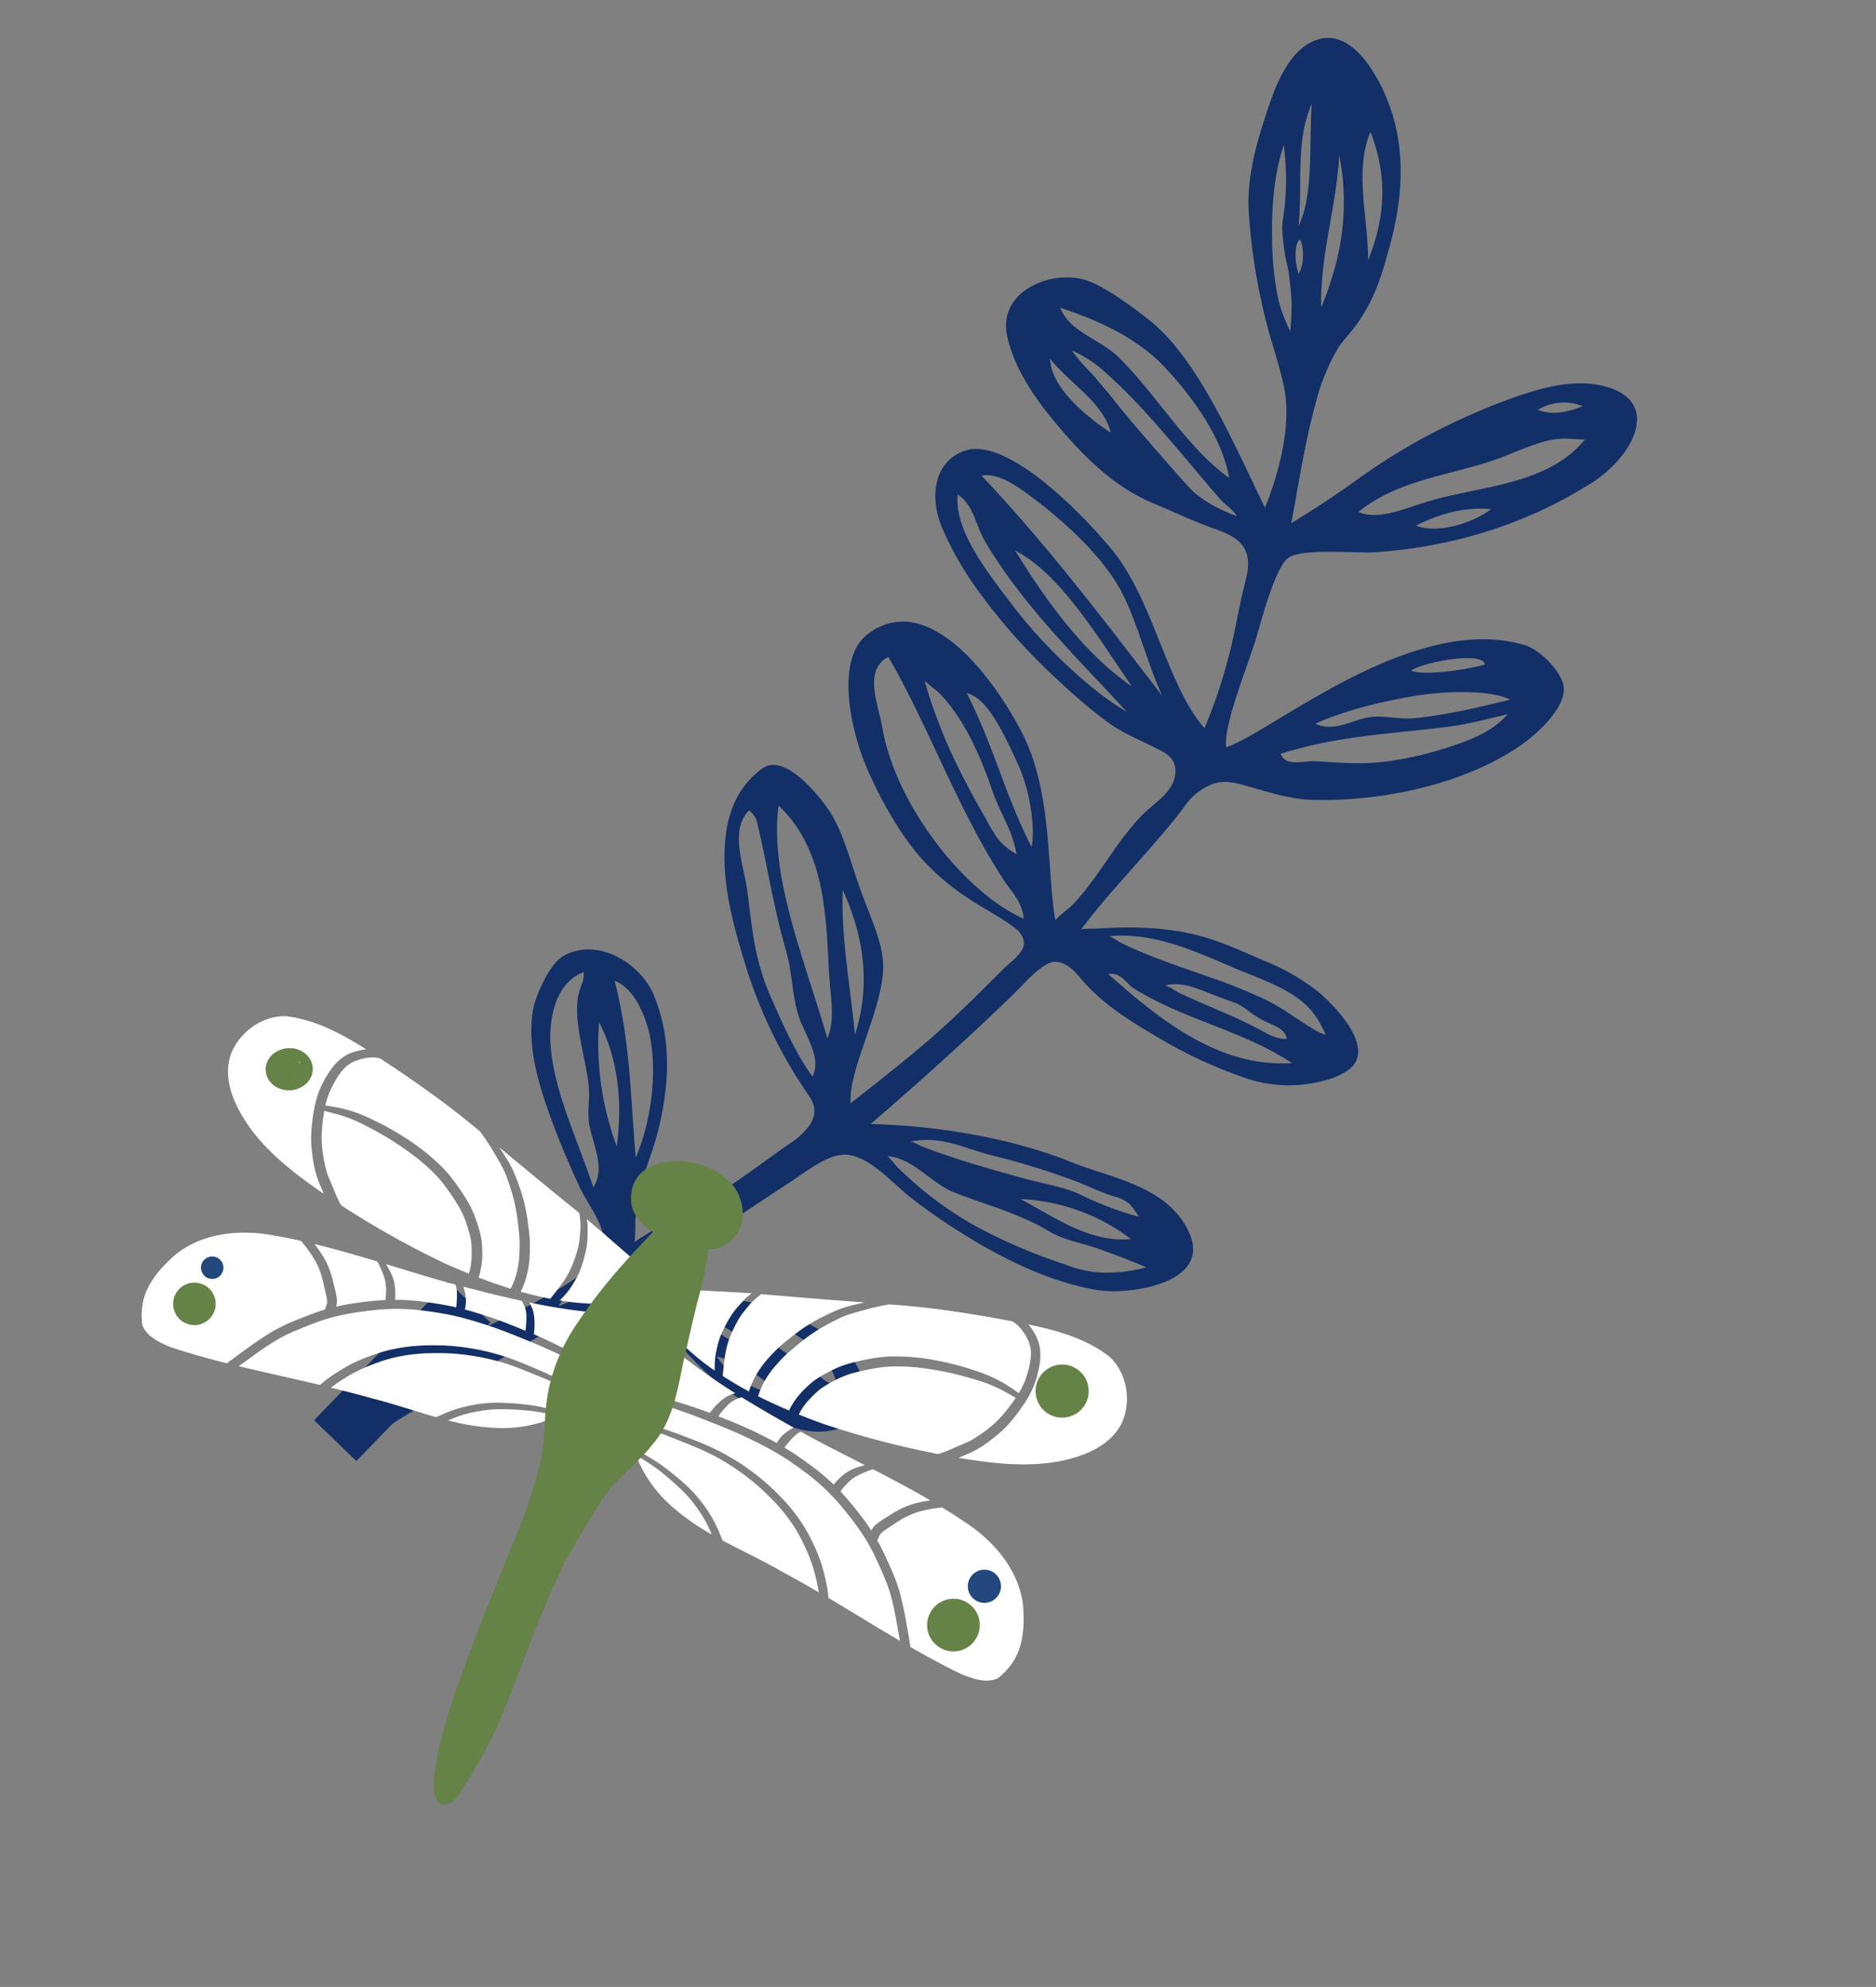
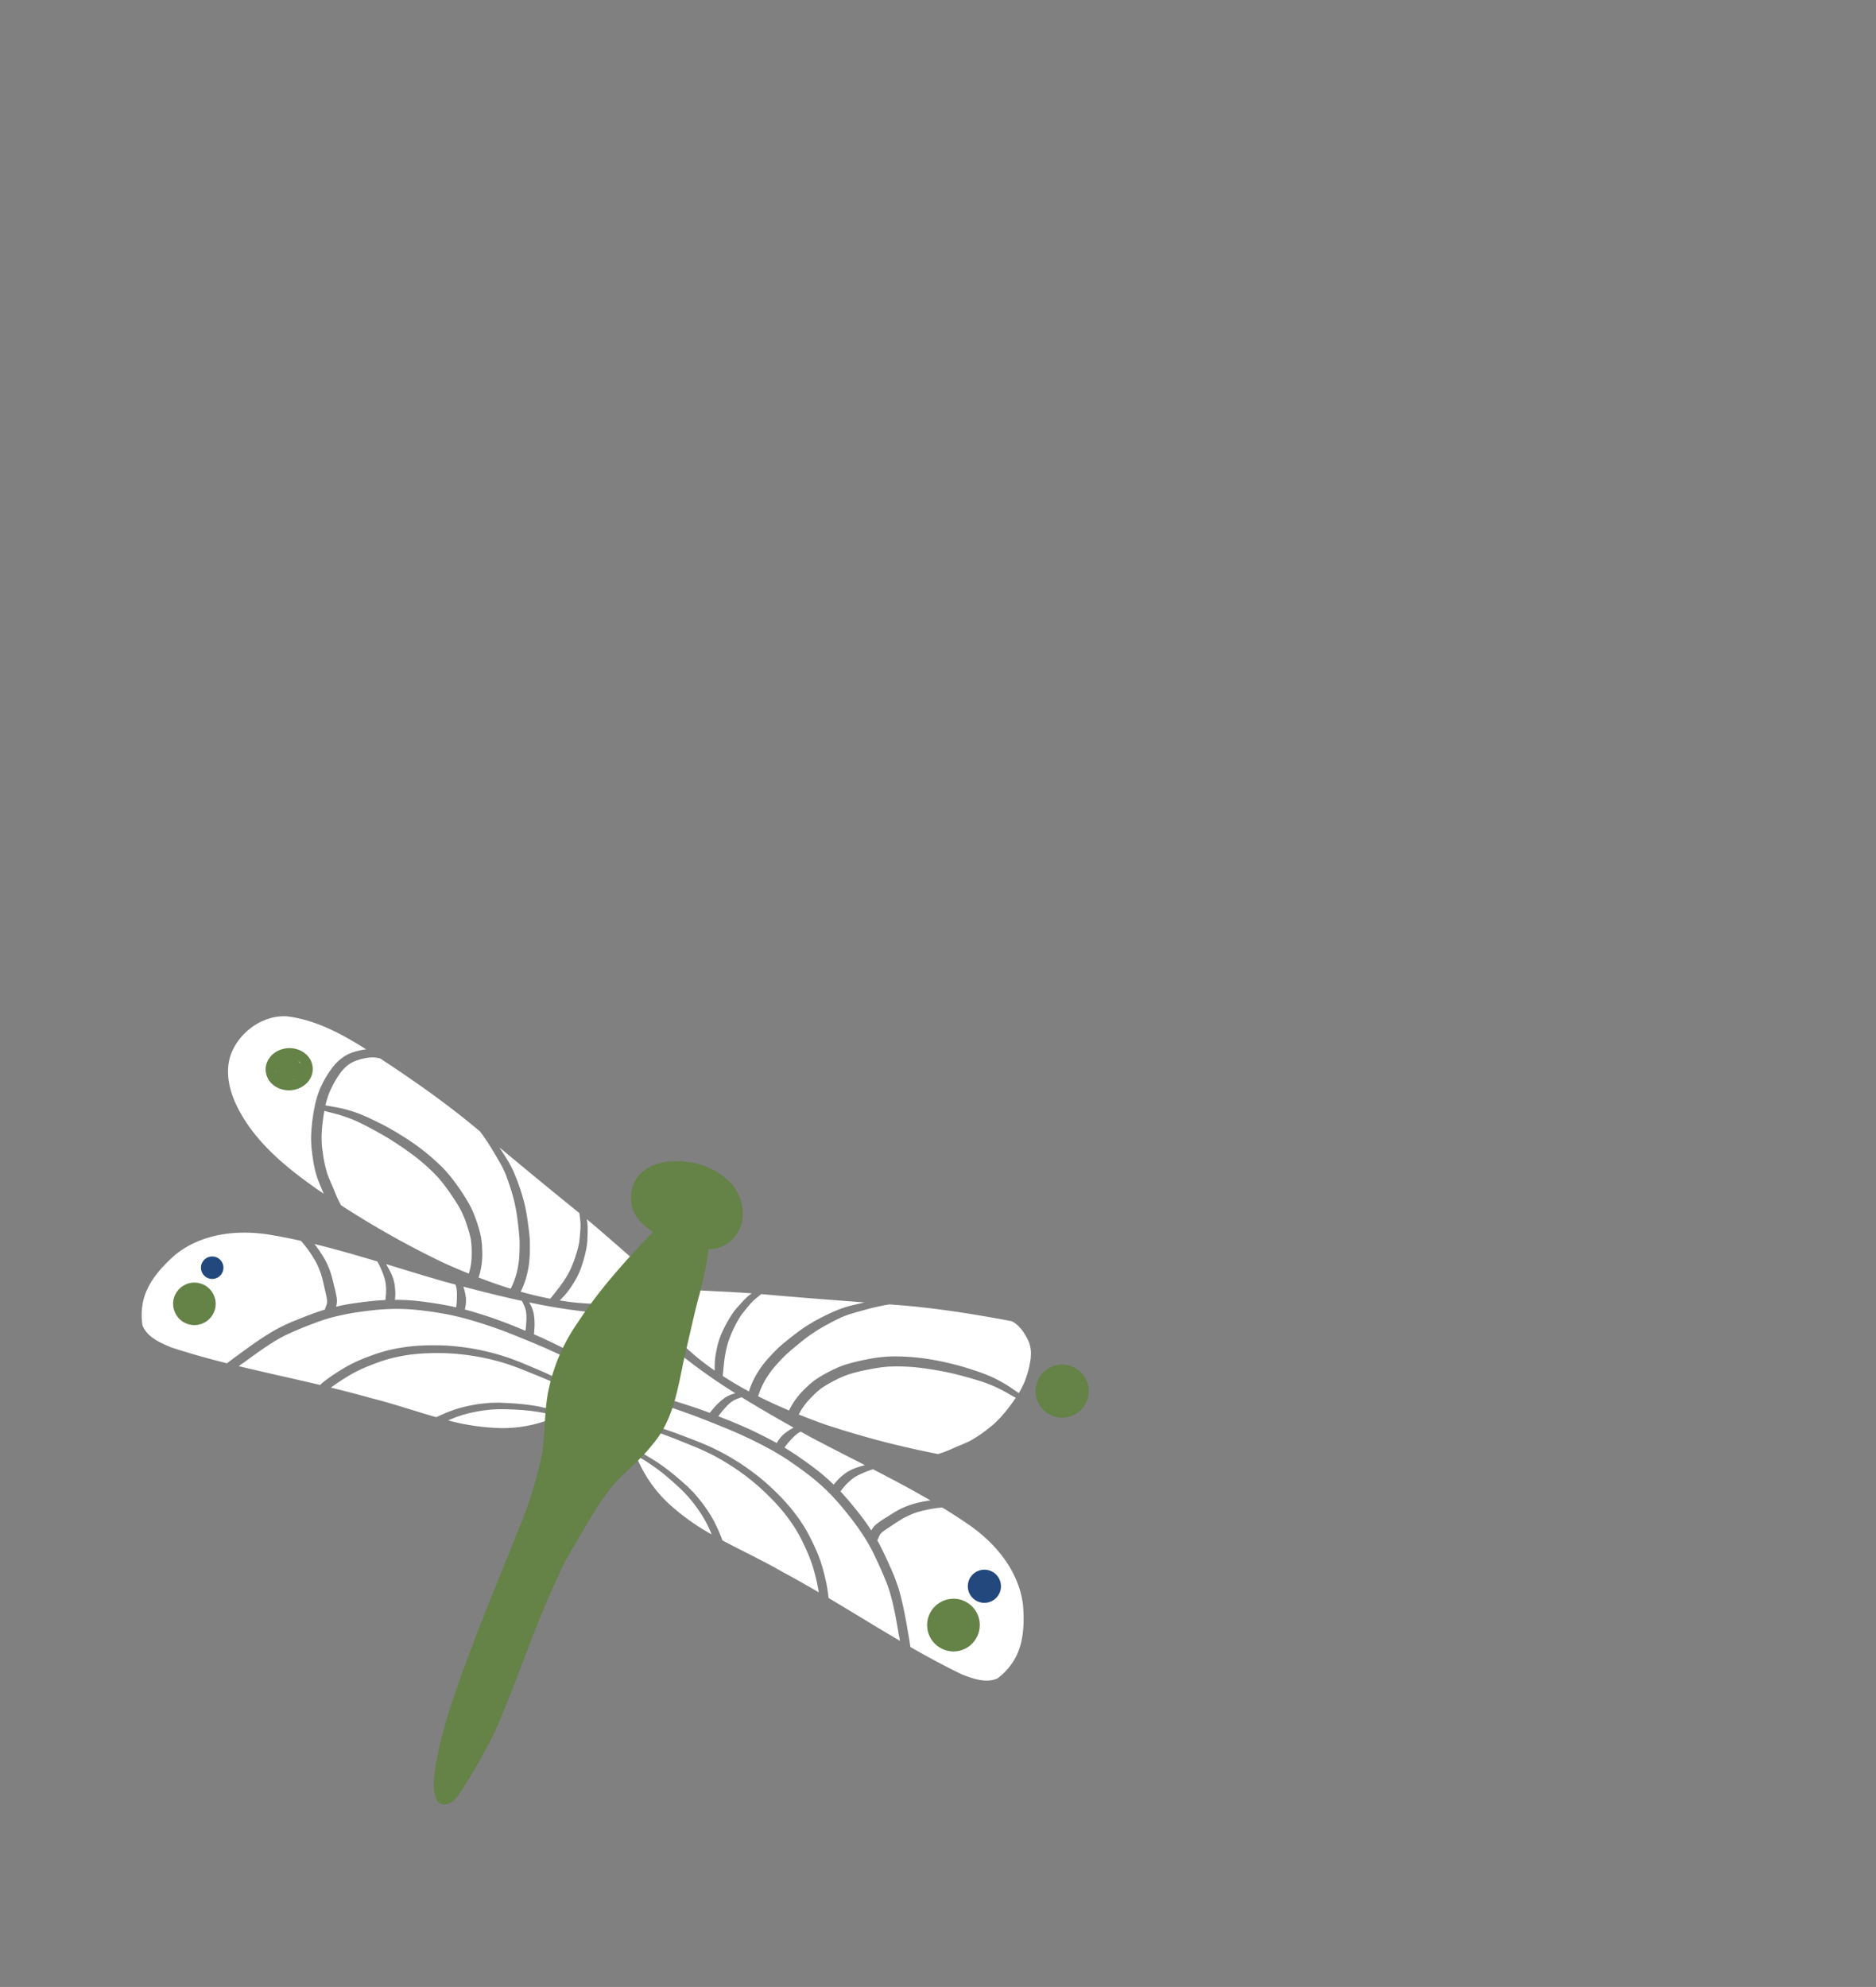
<svg xmlns="http://www.w3.org/2000/svg" width="546.634" height="578.976" viewBox="0 0 546.634 578.976">
  <rect x="0" y="0" width="546.634" height="578.976" fill="#808080" stroke="none" />
  <defs>
    <clipPath id="a">
-       <rect width="231.955" height="498.005" fill="#123067" />
-     </clipPath>
+       </clipPath>
    <clipPath id="b">
      <rect width="280.957" height="201.122" fill="none" />
    </clipPath>
  </defs>
  <g transform="translate(-1036.903 -3472.789)">
    <g transform="matrix(-0.719, -0.695, 0.695, -0.719, 1237.594, 3992.153)">
      <g clip-path="url(#a)">
        <path d="M128.783,385.515c-1.837,6.955-3.368,13.762-4.7,20.809a184.187,184.187,0,0,1-5.079,21.725,190.762,190.762,0,0,1-11.58,29.234c-3.608,7.051-8.072,14.731-14.814,19.238-16.428,10.983-22.1-7.191-18.662-21.507,6.165-25.608,18.915-44.82,31.486-58.77,3.316-3.683,16.1-13.753,16.947-18.645.851-4.865-7.937-20.119-9.639-23.523-4.35-8.679-10.834-24.91-15.7-28.715C90.552,337.37,85.359,392.1,54.834,407.371c-3.246,1.623-11.131,1.977-15.477-.454-5.319-2.967-5.118-14.726-3.447-22.428,4.381-20.2,18.5-39.964,32.372-52.67C73.369,327.16,79.648,324.3,85.63,321c3.137-1.728,5.524-3.207,7.047-6.624a17.889,17.889,0,0,0,1.13-9.713c-.711-5.144-.986-10.372-1.27-15.56-.576-10.481-.685-21.044-2.038-31.46.079.6-2.574,2.941-3.033,3.447-7.466,8.277-15.9,16-26,20.927-5.022,2.448-10.4,4.346-15.625,6.318a64.076,64.076,0,0,1-17.279,4.411c-6.7.55-24.177-.07-22.51-10.18A21.163,21.163,0,0,1,9.241,275a38.742,38.742,0,0,1,17.034-15.167,134.387,134.387,0,0,1,26.451-9.124c9.1-2.2,18.4-4.219,27.781-3.246,2.91.305,6.244.519,8.657-1.457,2.884-2.369,2.269-10.18,2.43-15.577.515-17.192,2.055-39.331,3.635-56-15.145,13.893-33.157,25.931-49.738,32.633-10.546,4.263-22.672,12.924-35.382,10.206-20.87-4.464-4.206-25.879,3.652-31.486,9.765-6.868,22.087-11.345,33.572-14.224a181.96,181.96,0,0,1,24.675-4.442c6.336-.681,17.938.532,22.794-4.743,3.552-3.857,4.4-11.807,5.576-16.712,2.474-10.969,5.009-22.262,6.968-33.336.214-1.2,1.793-8.522,2.889-13.827-12.121,2.976-24.007,14.918-36.473,19.618-7.3,2.758-18.138,5.293-25.447,2.6-10.289-3.8-12.614-13.6-4.385-21.4,6.274-5.939,15.739-7.631,24.727-9.3,11.092-2.06,25.386-.406,36.543.881,2.038.236,4.272.428,5.973-.716,1.436-.964,2.16-2.666,2.8-4.272,6.213-15.643,9.53-29.976,13.993-46.2,2.112-7.671,4.372-15.429,6.322-23.117,1.2-4.73,2.243-12.915,6.864-15.765a13.419,13.419,0,0,1,2.164-.72c10.363-.314,4.176,13.941,2.583,20.625-2.382,9.975-7.029,22.65-11.6,34.418-2.413,6.209-4.752,13.238-6.589,19.648-1.444,5.048-4.132,14.246-1.61,19.343,2.47,4.983,12.217,6.17,16.978,8.015,6.117,2.369,12.2,4.869,18.121,7.688,9.988,4.743,21.149,10.533,27.659,19.827,2.718,3.883,6.017,13.352,4.8,17.61-3.155,11.026-17.641,14.32-27.053,10.171a51.007,51.007,0,0,1-11.214-6.789A63.562,63.562,0,0,1,144.6,139.379a85.3,85.3,0,0,1-9.673-16.184,85.436,85.436,0,0,0-9.621-16.245c-.545-.7-4.586-4.612-4.451-5.24-2.1,9.9-5.93,19.539-8.26,29.487-1.75,7.492-2.823,14.984-4.333,22.48a21.857,21.857,0,0,0-.524,7.9c.676,4.006,2.74,5.6,6.379,6.318a137.747,137.747,0,0,1,40.457,15c8.74,4.835,18.226,10.5,25.216,17.741,7.069,7.317,11.868,15.7,10.167,26.136-1.287,7.867-15.952,6.117-21.4,5.144-7.841-1.388-15.464-6.423-24.3-10.729-7.309-3.569-14.556-6.24-19.129-10.585-8.892-8.443-14.033-29.287-21.516-35.888-1.326,9.451-2.592,18.915-3.512,28.414-1.021,10.52-1.091,20.935-1.309,31.473-.144,2.478-1,7.095,1.1,8.927a5.967,5.967,0,0,0,4.534,1.2c5.633-.572,11.266-2.483,16.877-3.4a68.938,68.938,0,0,1,17.72-.934c9.346.908,19.116,3.827,27.707,7.265,13.094,5.236,30.094,17.209,28.318,28.776-3.246,21.167-33.654,16.777-51.806,10.791-18.989-6.27-33.681-24.217-45.47-32.721.288.209-.458,5.773-.458,6.493a64.017,64.017,0,0,0,.362,6.466c.458,4.433,1.265,8.818,1.955,13.217a85.955,85.955,0,0,1,1.278,13.2c0,4.276-1.357,8.875.013,13.038.816,2.474,2.858,4.7,5.445,5a10.563,10.563,0,0,0,4.123-.641c5.537-1.636,10.956-3.944,16.716-4.712a166.6,166.6,0,0,1,18.771-1.209,171.533,171.533,0,0,1,35.334,2.67,93.909,93.909,0,0,1,20.084,5.956c7.658,3.338,14.984,11.454,10.489,20.508-5.45,10.983-34.4,10.943-50.693,9.15-19.037-2.094-39.052-17.288-55.746-18.679a152.365,152.365,0,0,0,12.654,25.316c2.413,3.975,5.07,7.8,7.4,11.829,1.99,3.43,4.006,7.5,8.159,8.648,3.408.938,6.951-.593,10.175-2.042,5.825-2.627,11.9-4.664,17.833-6.99,10.241-4.014,21.232-4.315,32.057-3.425,10.878.894,22.79,2.6,32.145,8.644l.249.161c10.821,7.138,4.944,22.026-4.446,27.367-4.486,2.553-14.447,4.08-22.161,4.817-17.986,1.728-42.787-8.871-62.09-15.883,4.106,10.127,10.965,22.41,19.949,28.781,4.163,2.954,8.709,5.315,13.134,7.858a173.284,173.284,0,0,1,30.273,22.1c6.248,5.69,11.044,13.666,14.744,21.175,3.561,7.23,9.15,17.916,6.72,26.245-2.919,10.005-13.788,9.3-24.313,5.515a53.588,53.588,0,0,1-15.7-9c-8.151-6.693-14.316-15.486-19.142-24.788-3.718-6.628-6.514-13.025-7.706-20.538-.493-3.107-.353-6.462-1.047-9.508a61.278,61.278,0,0,0-6.488-15.887c-5.328-9.73-11.777-18.885-17.933-28.144q-.569-.851-1.134-1.71m-37.32,83.532a14.782,14.782,0,0,0,8.644-9.922c-3.8,1.662-6.65,5.031-8.644,9.922m-7.23-6.536c1.449-1.475,3.19-2.736,4.726-4.254a22.812,22.812,0,0,0,3.739-5.118c2.4-4.237,4.115-8.836,6.3-13.19,6.043-12.047,16.367-23.972,17.986-38.511-6.349,2.439-9.076,10.721-13.6,18.287-7.719,12.929-20.652,26.538-19.151,42.787m107.207,21c-4.42-11.393-16.755-18.343-25.482-27.323,4.586,11.3,11.868,21.092,25.482,27.323m17.946-6.008c-4.062-11.253-14.608-18.871-21.956-28.283,3.163,9.73,14.5,19.273,21.956,28.283m-16.1-5.179c-9.9-11.362-16.171-24.762-27.061-35.565,5.419,13.875,13.583,26.215,27.061,35.565m13.631-9.167c-4.106-8.447-10.223-15.721-16.86-22.3a90.143,90.143,0,0,0-10.961-9.49,37.942,37.942,0,0,0-5.493-3.43,57.4,57.4,0,0,0-5.755-2.435,78.037,78.037,0,0,0,5.31,6.048c1.833,1.8,3.971,3.521,5.96,5.188s4.285,2.828,6.253,4.429,5.114,4,6.523,6.056a73.289,73.289,0,0,0,15.023,15.931M89.749,428.9c5.258-4.193,9.473-10.254,12.392-18.623-6.213,2.391-11.5,12.283-12.392,18.623m94.745,17.72c.061-2.06-2.993-5.336-6.728-7.426.471,3.246,5.341,7.6,6.728,7.426M47.206,392.867c6.658-2.234,15.861-11.96,20.9-18.828,5.62-7.649,11.262-16.419,15.027-25.683-5.616,1.837-6.85,8.029-9.927,12.165-2.635,3.552-6.8,5.581-9.678,8.984-6.052,7.156-11.742,15.926-16.328,23.361m26.669-14.019C69.56,380.5,61.422,391.772,59.6,395.058c2.8,2.544,12.689-10.655,14.277-16.21M50.139,371.02c-3.081,5.934-5.646,11.476-5.432,18.269,3.194-4.778,5.795-9.346,9.159-13.635,3.412-4.355,7-8.565,10.559-12.8,7.343-8.748,14.451-17.72,19.862-27.829-3.722-1.763-6,3.015-8.661,5.367-5.227,4.6-10.009,8.1-15.158,14.591a99.762,99.762,0,0,0-10.328,16.04M220.78,383.813c-6.946-3.194-14.482,1.584-22.524,1.47-15.629-.227-32.4-5.088-47.3-2.9,9.556,7.069,24.452,9.643,36.155,10.171,12.553.559,25.216-4.564,33.672-8.74m-72.322-7.7c2.762.24,5.52.51,8.277.785,5.746.58,11.489,1.2,17.244,1.689,6.209.528,12.44.982,18.675.956,2.474-.013,4.961-.079,7.426-.179a39.653,39.653,0,0,0,9.621-2.086c-3.892-.921-8.792-.79-10.036-.929-2.67-.305-5.349-.528-8.011-.881-5.891-.79-11.812-1.361-17.737-1.859-5.467-.458-10.978-.977-16.441-1.3-5.349-.314-11.013,1.549-15.878,3.617,1.99.633,4.734,0,6.859.188m64.189-4.992c-6.375-6.226-20.586-4.555-27.7-3.242,7.361,4.848,18.981,1.977,27.7,3.242m-9.359-38.4c-27.171-1.178-54.721-5.432-82.5-9.547,9.957,3.822,19.5,10.092,29.374,13.461,11.38,3.883,27.6,3.168,38.533,1.737,4.878-.641,11.689-1.549,14.6-5.651m-74.181-13.71c18.535,3.783,37.848,8.958,51.959,4.856-19.242-5.044-36.975-7.4-51.959-4.856M17.928,285.254c4.634,1.937,8.609,2.779,13.683,1.963,6.65-1.065,12.667-4.036,18.893-6.418,4.036-1.549,8.1-3.037,12.073-4.743,7.758-3.325,15.315-7.562,20.8-14.124-.458.55-2.841.825-3.569,1.056-1.383.436-2.758.912-4.123,1.4-2.609.951-5.179,1.994-7.727,3.089-5.066,2.182-10.04,4.573-15.067,6.85a153.552,153.552,0,0,1-15.442,6.187c-5.371,1.763-10.821,2.23-16.227,3.565a17.948,17.948,0,0,0-3.3,1.169m107.111,27.41c19.452,1.217,43.027,1.091,64.35,7.042,5.175,1.444,9.595,5.319,15.062,4.237-6.466-8.242-21.812-10.223-33.667-12.065-15.49-2.409-34.374-2.073-45.745.785M25.276,276.576c2.5,1.724,5.219.166,7.8-.655a26.4,26.4,0,0,1,4.04-1.038c2.417-.362,4.446-.41,6.7-1.457,2.225-1.03,4.464-1.99,6.728-2.923,4.027-1.662,8.836-3.521,11.087-7.531-.319.572-3.656,1.139-4.368,1.374-1.68.563-3.347,1.161-5,1.767-3.2,1.174-6.366,2.413-9.56,3.587-3.216,1.182-6.453,2.3-9.743,3.255-2.147.624-4.237,1.047-6.03,2.217a8.227,8.227,0,0,0-1.649,1.4m-6-4.058c17.1-3.194,31.145-12.715,48.171-16.362,2.806-.6,6,.851,8.417-2.186-21.847.864-42.769,3.377-56.588,18.549m143.048,11.62c-16.323-5.563-28.423-13.5-44.711-19.076,2.832,4.433,11.17,11.34,19.927,14.709,8.255,3.172,19.561,7.732,24.784,4.368m-24.976-15.184a114.652,114.652,0,0,0,12.248,5.528,67.5,67.5,0,0,0,12.383,3.491,41.986,41.986,0,0,0,6.183.624c1.1.026,3.512-.366,5.572-.353a150.328,150.328,0,0,0-26.158-11.894q-7.33-2.6-14.84-4.673a49.479,49.479,0,0,0-6.562-1.758,19.337,19.337,0,0,0-6.9.58,32.745,32.745,0,0,0,7.335,4.006c3.56,1.479,7.261,2.653,10.738,4.451m48.76,6.916c2.6-7.9-7.409-11.9-13.051-16.027-18.522-13.539-50.693-17.916-68.325-11.41,3.67,3.264,8.055,3.129,12.488,4.163,24,5.589,46.805,17.069,68.888,23.274M79.822,180.159q-2.121.9-4.219,1.854c-2.67,1.213-5.319,2.487-7.941,3.8-5.354,2.683-10.62,5.541-15.865,8.426-4.931,2.714-10.014,6.331-15.35,8.059a91.263,91.263,0,0,0-16.171,7.012,25.017,25.017,0,0,0,4.669.807,12.2,12.2,0,0,0,4.856-1.7c3.574-1.789,7.527-3,11.205-4.6a209.5,209.5,0,0,0,22.227-11.279c6.92-4.054,15.054-6.148,20.15-13.841-.406.62-2.836,1.156-3.56,1.462M16.628,190.169A44.131,44.131,0,0,0,8.443,200.23q7.239-2.782,14.277-6.048c4.294-1.994,8.683-5.027,13.247-6.065,9.717-2.212,18.61-7.2,27.72-11.057,6.606-2.806,16.188-1.169,21.629-6.117-.432.393-3.438-.109-4.106-.118-1.553-.022-3.111-.009-4.664.035q-4.241.111-8.461.554a102.974,102.974,0,0,0-15.263,2.8,160.807,160.807,0,0,0-26.734,10.14,34.234,34.234,0,0,0-9.2,5.576c-.087.079-.175.157-.262.24m.733,12.881A57.508,57.508,0,0,0,48.6,189.073c-11.249,3.177-23.331,4.852-31.241,13.976M148.466,217.81c-9.076-10.136-21.053-18.64-31.844-27.816,5.869,11.934,15.887,21.542,31.844,27.816m3.229-5.219c8.077,5.877,17.148,10.044,27.314,9.909-12.392-16.733-36.478-26.909-57.343-38.886,1.7,4.438,5.459,7.623,8.971,10.62,3.037,2.592,5.934,5.31,8.849,8A134.968,134.968,0,0,0,151.7,212.592m32.533,2.919c-.013-8.317-9.944-12.379-16.5-17.641-8.543-6.868-15.067-12.619-25.779-17.008-7.762-3.172-16.149-6.658-24.971-8.321,2.177,6.384,10.328,7.06,15.948,10.341,5.262,3.067,9.813,7.688,15.18,10.764,11.707,6.715,21.852,14.578,31.3,20.512a6.316,6.316,0,0,0,4.821,1.353M177.862,152.6c-15.7-9.634-27.319-21.559-40.2-32.773,3.539,9.5,11.51,21.167,21.354,28.117,4.625,3.268,12.92,7.151,18.85,4.656M67.753,115.185a42.674,42.674,0,0,0,8.609-2.762q2-.877,3.91-1.92c.615-.336,2.714-2.055,3.338-1.972-5.8-.807-11.694-.074-17.432.851-3.111.5-6.209,1.086-9.32,1.588-2.317.375-5.572.275-7.5,1.8.218.166.441.323.663.471,5.04,3.368,11.912,3.12,17.737,1.942m41.9,11.729c4.285-7.444,4.9-17.336,7.889-25.744,3.172-8.906,8.09-17.109,6.2-28.126-6.9,15.245-12.2,37.477-14.085,53.87M186.1,148.158c3.9-7.963-2.334-17.2-8.111-22.266-7.509-6.576-16.86-10.9-25.783-15.171-3.91-1.872-7.832-3.713-11.689-5.694,1.2,6.4,8.513,8.722,13.465,12.244,3.181,2.256,5.149,5.7,8.116,8.133,4.472,3.67,9.508,6.571,14.024,10.18a33.028,33.028,0,0,1,5.969,5.917,25.54,25.54,0,0,1,2.077,3.988,8.044,8.044,0,0,0,1.933,2.67m-13.361-7.409a85.982,85.982,0,0,0-28.811-22.406c6.484,8.967,16.467,18.383,28.811,22.406M60.183,99.341a41.676,41.676,0,0,0,20.189-4.73c-6.322-1.868-17.074.868-20.189,4.73m15.835,3.8c4.992.454,8.988-.864,12.977-2.2-3.979-2.251-9.765.074-12.977,2.2m13.919-3.233c-.035,1.571,2.954,1.174,2.749-.528-1.518-.9-1.549.855-2.749.528m36.251-29.474c-.336,2.513.489-3.709,0,0" transform="translate(0.001 0.343)" fill="#123067" fill-rule="evenodd" />
        <rect width="17.13" height="56.191" transform="translate(134.705 0)" fill="#123067" />
      </g>
    </g>
    <g transform="translate(1112.245 3760.04) rotate(22)">
      <g clip-path="url(#b)">
        <path d="M234.888,61.639a264.2,264.2,0,0,0,33.963-4.353c.269-.212.538-.428.8-.647q.821-.711,1.593-1.473c.511-.5,1-1.025,1.5-1.537.985-1.008,2.014-1.974,2.979-3,.1-.116.2-.228.3-.341a38.972,38.972,0,0,0,3.607-5.319c.4-.717.82-1.433,1.165-2.18.365-.78.7-1.566,1.009-2.369.461-1.324.892-2.661,1.244-4.022q.364-1.389.668-2.794-.8-.092-1.593-.2c-1.065-.143-2.127-.279-3.192-.392l-.019,0,.015,0-.015,0c-.823-.062-1.644-.118-2.463-.141s-1.636-.02-2.452,0c-1.725.083-3.441.245-5.156.428-1.8.2-3.587.425-5.375.707l.169-.03c-3.2.547-6.377,1.234-9.513,2.094l.109-.033-.3.089h0l.035-.01-.035.01h0l-.014,0a.025.025,0,0,1-.012,0h0a.513.513,0,0,1-.076.023c-.106.033-.212.06-.319.093l-.418.119.179-.049c-1.307.4-2.6.836-3.879,1.314-1.181.437-2.339.939-3.487,1.463-.77.385-1.526.783-2.27,1.215-.71.411-1.407.843-2.1,1.278-.962.62-1.917,1.25-2.853,1.908-.952.674-1.875,1.374-2.771,2.117-.846.764-1.645,1.563-2.425,2.4-1.009,1.152-1.971,2.327-2.874,3.561-.235.348-.477.7-.677,1.065-.219.394-.431.789-.634,1.194q-.8,1.692-1.43,3.45c.02-.066.043-.129.064-.192a22.332,22.332,0,0,0-.714,2.524c.013-.066.023-.129.036-.2a20.557,20.557,0,0,0-.322,2.2l-.013.2q4.011-.008,7.973-.166" transform="translate(-34.17 -4.946)" fill="#fff" />
        <path d="M226.924,66.727c-.007.056-.01.116-.014.172,0-.056.007-.113.014-.172" transform="translate(-34.169 -10.048)" fill="#fff" />
        <path d="M221.675,56.79a22.871,22.871,0,0,1,1.915-6.377,26.444,26.444,0,0,1,1.56-3.046,29.4,29.4,0,0,1,2.094-2.86c.719-.9,1.49-1.749,2.272-2.588a25.23,25.23,0,0,1,2.366-2.233,57.079,57.079,0,0,1,5.727-4.051l-.163.1a40.342,40.342,0,0,1,5.97-3.242,63.8,63.8,0,0,1,12.924-3.856c2.242-.428,4.493-.783,6.765-1.038,1.075-.12,2.16-.2,3.242-.273,1.131-.076,2.266-.159,3.4-.189s2.3-.037,3.457.037,2.3.2,3.45.361c1.1.156,2.194.395,3.282.631.524.112,1.041.232,1.563.345.07.014.136.03.206.043.023-.153.049-.309.076-.465.126-1.022.216-2.038.249-3.066a33.612,33.612,0,0,0-.289-4.121c-.16-1.015-.355-2.017-.607-3.016-.162-.5-.332-1-.521-1.49-.1-.223-.193-.454-.313-.667s-.232-.411-.345-.614c-.2-.312-.4-.613-.623-.905-.209-.256-.428-.5-.657-.733-.5-.471-1.025-.913-1.569-1.338-.325-.235-.647-.464-.985-.683-.285-.183-.581-.355-.877-.524-.388-.193-.776-.382-1.184-.544-.325-.12-.657-.223-.992-.312a8.942,8.942,0,0,0-.949-.169c-.047,0-.093-.01-.139-.014q-1.853.373-3.68.74c-9.387,1.958-18.727,4.164-27.889,7.018q-1.66.522-3.322,1.047c-.432.259-.86.522-1.286.794-1.15.736-2.264,1.514-3.374,2.311l.02-.012q-1.6,1.2-3.183,2.422c-.567.438-1.128.886-1.685,1.338-.442.355-.863.743-1.288,1.125-.352.345-.716.686-1.052,1.055-.408.448-.816.893-1.215,1.354-.723.832-1.43,1.682-2.133,2.538l-.024.03.02-.023-.042.051c-.606.774-1.207,1.548-1.77,2.355-.59.846-1.151,1.709-1.7,2.581-.723,1.224-1.417,2.462-2.094,3.709-.64,1.188-1.264,2.379-1.831,3.6a55.742,55.742,0,0,0-1.937,5.26v0l0,.013a32.345,32.345,0,0,0-.758,3.5l0,.024,0-.024c0,.013,0,.025-.006.037-.122.969-.192,1.944-.218,2.92,0,.71.023,1.417.093,2.124l.01.074c3.295.274,6.6.42,9.9.47.023-.514.07-1.028.136-1.539" transform="translate(-31.853 -1.49)" fill="#fff" />
        <path d="M206.058,58.184a24.5,24.5,0,0,1,.169-3.45,29.437,29.437,0,0,1,.611-3.348A32.361,32.361,0,0,1,207.87,48.1q.6-1.623,1.287-3.206c.428-.979.933-1.915,1.447-2.85,1.085-1.971,2.213-3.922,3.461-5.8a52.065,52.065,0,0,1,4.207-5.342c.687-.787,1.4-1.56,2.137-2.3.427-.435.859-.856,1.3-1.271.428-.392.862-.76,1.314-1.129.888-.733,1.835-1.393,2.773-2.06q.921-.652,1.848-1.288c-9.586,3.043-19.166,6.1-28.794,9.011-.035.061-.069.122-.1.183-.444.787-.883,1.573-1.287,2.383.016-.04.037-.083.053-.123-.275.631-.531,1.261-.743,1.915s-.415,1.3-.61,1.958l.039-.139c-.143.481-.282.962-.415,1.447-.122.448-.2.906-.289,1.367a43.462,43.462,0,0,0-.415,4.9v.016a.148.148,0,0,1,0,.034c0,.025,0,.051,0,.076v-.07c0,.736,0,1.467.03,2.2.037.59.093,1.178.166,1.768.1.687.218,1.368.355,2.05.312,1.477.719,2.933,1.148,4.383.16.528.308,1.059.468,1.587l.117.391c2.894.568,5.823,1,8.769,1.321-.043-.444-.07-.889-.076-1.337" transform="translate(-29.376 -3.442)" fill="#fff" />
        <path d="M190.056,57.684a19.888,19.888,0,0,1-.853-2.933c-.232-1.082-.421-2.167-.554-3.265a22.529,22.529,0,0,1-.1-3.444c0,.057,0,.113,0,.17a37.237,37.237,0,0,1,.637-5.627l-.01.07a18.116,18.116,0,0,1,.763-2.851q.274-.761.558-1.523c.185-.5.364-1,.58-1.49a14.371,14.371,0,0,1,.75-1.56c.155-.26.31-.52.47-.776-6.659,2.142-13.239,4.54-19.874,6.766a9.082,9.082,0,0,0-2.694,1.125,1.508,1.508,0,0,0,.979,2.572q1.627-.563,3.255-1.119a9.68,9.68,0,0,0,.03,6.288c-.488-.262-.973-.531-1.45-.809a1.486,1.486,0,0,0-1.563,2.528,71.1,71.1,0,0,0,19.745,7.556c-.223-.558-.453-1.113-.666-1.676" transform="translate(-25.491 -5.188)" fill="#fff" />
-         <path d="M195.084,49.885v0" transform="translate(-29.376 -7.511)" fill="#fff" />
        <path d="M195.086,49.847c0,.009,0,.02,0,.029a.288.288,0,0,0,0-.029" transform="translate(-29.376 -7.506)" fill="#fff" />
        <path d="M195.086,49.842v0" transform="translate(-29.377 -7.503)" fill="#fff" />
        <path d="M195.568,44.075c-.007.033-.01.063-.017.1.007-.03.01-.063.017-.1" transform="translate(-29.447 -6.637)" fill="#fff" />
        <path d="M212.693,56.131c.013-.045.022-.089.035-.134-.013.046-.025.091-.036.137v0" transform="translate(-32.028 -8.432)" fill="#fff" />
        <path d="M223.675,35.541l.021-.028-.056.07.035-.042" transform="translate(-33.676 -5.348)" fill="#fff" />
        <path d="M258.679,36.7l-.023.007a.075.075,0,0,0,.023-.007" transform="translate(-38.949 -5.527)" fill="#fff" />
        <path d="M258.684,36.7l.009,0Z" transform="translate(-38.953 -5.527)" fill="#fff" />
        <path d="M258.7,36.7h0l.006,0-.006,0h0" transform="translate(-38.955 -5.526)" fill="#fff" />
-         <path d="M317.163,37.194c3.478-3.342,6.294-7.765,6.454-12.7.11-6.9-4.344-14-10.976-16.242-8.185-2.2-16.706-1.255-25.026.267.405.217.806.443,1.189.7.548.369,1.086.747,1.6,1.159a12.076,12.076,0,0,1,2.144,2.153,13.3,13.3,0,0,1,2.011,3.975c.206.6.341,1.221.488,1.835a27.4,27.4,0,0,1,.587,3.643,24.879,24.879,0,0,1,.116,3.653,31,31,0,0,1-.488,4.068c-.219,1.194-.5,2.378-.8,3.553s-.643,2.36-1.038,3.514A29.126,29.126,0,0,1,292,40.32c-.564,1.143-1.18,2.255-1.818,3.35a.427.427,0,0,1-.024.041l.024-.041.013-.029a31.527,31.527,0,0,1-3.345,4.848l.007,0c-.717.82-1.48,1.593-2.253,2.362-.437.436-.866.877-1.294,1.321C295.407,49.484,308,45.92,317.163,37.194" transform="translate(-42.662 -1.047)" fill="#fff" />
        <path d="M294.267,31.106c0,.037-.01.076-.017.113a1.12,1.12,0,0,0,.017-.113" transform="translate(-44.309 -4.684)" fill="#fff" />
        <path d="M314.424,95.505c2.641,5.216,4.861,11.4,3.4,17.267a19.143,19.143,0,0,1-2.19,5.412c-2.532,2.7-6.659,2.787-10.127,2.847-5.644-.375-11.258-1.012-16.859-1.782-.531-.9-1.072-1.8-1.626-2.691-1.227-1.974-2.442-3.955-3.716-5.9-1.218-1.862-2.5-3.683-3.862-5.441-.7-.9-1.466-1.742-2.23-2.588-.7-.767-1.433-1.514-2.176-2.233-1.656-1.613-3.331-3.206-5.067-4.735q-.94-.832-1.928-1.613a1.22,1.22,0,0,0,.04-.223c.04-.381.024-.77.03-1.154.01-.136.024-.268.043-.405s.057-.255.09-.381.1-.272.155-.408c.133-.272.282-.534.442-.793.6-.912,1.241-1.8,1.851-2.7.687-1.016,1.4-2.008,2.157-2.973a29.681,29.681,0,0,1,2.111-2.214c.368-.331.733-.667,1.128-.966.458-.348.919-.683,1.387-1.018.663-.448,1.323-.909,2.011-1.32.358-.212.714-.452,1.085-.647s.734-.385,1.095-.574l.4-.179c3.086.515,6.155,1.1,9.2,1.789,9.261,2.107,18.415,7.11,23.153,15.628" transform="translate(-40.363 -11.759)" fill="#fff" />
        <path d="M268.695,115.092c-1.175-1.892-2.339-3.789-3.557-5.654-.591-.9-1.211-1.792-1.829-2.678-.6-.862-1.25-1.7-1.9-2.528-.614-.73-1.225-1.464-1.881-2.157-1.537-1.61-3.119-3.166-4.741-4.685q-1.254-1.175-2.538-2.31c-.783-.69-1.6-1.334-2.416-1.974l-1.029-.759c-1.33-.943-2.671-1.855-4.054-2.711-1.909-1.177-3.872-2.266-5.847-3.328-1.871-1-3.806-1.884-5.757-2.707-1.669-.654-3.348-1.267-5.063-1.782-1.748-.524-3.517-.982-5.288-1.413-2-.465-4-.922-6.029-1.238-1.075-.169-2.15-.345-3.232-.465-1.055-.119-2.11-.225-3.165-.335a.817.817,0,0,1-.09-.007c-3-.259-6.009-.442-9.022-.494-2.183-.037-4.366-.037-6.55-.026-2.279.009-4.552.039-6.828.112.05,0,.1,0,.149,0q-2.413.1-4.825.212c-1.513.064-3.029.1-4.545.143h0c-.856.037-1.712.1-2.569.137a3.559,3.559,0,0,0-.381.039c-.2.043-.4.093-.594.14a.641.641,0,0,1-.3-1.248c.24-.047.475-.09.71-.153.076-.026.153-.053.233-.083a.057.057,0,0,0,.016-.009l-.007.007.01-.007c.219-.1.438-.2.663-.292a5.56,5.56,0,0,1,.9-.235,16.014,16.014,0,0,1,1.725-.24c1.112-.112,2.226-.2,3.342-.279,2.312-.179,4.625-.358,6.941-.491,1.284-.073,2.573-.11,3.861-.133a6.7,6.7,0,0,1,.256-.853c.166-.534.322-1.072.527-1.6a19.385,19.385,0,0,1,1.159-2.482,9.035,9.035,0,0,1,1.9-2.422c.3-.262.607-.506.928-.739a169.036,169.036,0,0,1-21.35-5.177A2.81,2.81,0,0,0,175,61.924a1.506,1.506,0,0,0-.939,2.19,1.574,1.574,0,0,0,1.261.767c.76.268,1.52.527,2.287.773a7.518,7.518,0,0,0-3.6,4.23A26.057,26.057,0,0,0,172.472,82.5a48.465,48.465,0,0,1-2.983-6.8c-.975-2.691-1.819-5.435-2.651-8.172a1.487,1.487,0,0,0-2.887.71c2.372,9.248,6.484,18.395,12.768,25.486a4.892,4.892,0,0,1,.763-.073,16.459,16.459,0,0,1,2.024.11c.654.066,1.311.143,1.961.256l-.1-.02c.7.12,1.39.235,2.081.355v0s.007,0,.013,0h.014a.027.027,0,0,1,.016,0h0a.02.02,0,0,1,.014,0l0,0a.085.085,0,0,1,.027.007c1.593.272,3.156.693,4.719,1.108.438.116.87.259,1.3.392.475.143.952.279,1.424.435,1.055.348,2.11.7,3.156,1.079.454.166.916.315,1.36.507.6.252,1.192.508,1.789.764.5.209.972.484,1.453.73.395.2.78.4,1.161.621.5.285,1.018.554,1.5.866.527.341,1.058.68,1.589,1.022.408.262.8.555,1.191.839s.783.555,1.154.86c.428.355.883.694,1.3,1.069l1.334,1.224c.405.372.787.776,1.178,1.162s.743.78,1.108,1.171c.09.093.183.185.266.285a.211.211,0,0,1,.026.031c6.593.719,13.272,1.045,19.769,1.971,3.985.432,7.956.962,11.922,1.543-.428-.73-.886-1.436-1.351-2.146l-.289-.421c-.007-.007-.013-.017-.02-.023a.137.137,0,0,0-.017-.031c-.172-.249-.345-.494-.517-.743-.567-.78-1.142-1.556-1.729-2.322-.555-.724-1.159-1.407-1.765-2.08-1.2-1.34-2.529-2.575-3.846-3.806l-.866-.766-.007-.007h0c-.123-.106-.245-.219-.372-.329l.043.034a.317.317,0,0,0-.043-.037v0a.071.071,0,0,0-.016-.013h0a.407.407,0,0,0-.066-.059c.02.02.042.039.063.059-.488-.405-.973-.813-1.476-1.2-.591-.452-1.182-.889-1.789-1.314-1.081-.76-2.209-1.443-3.341-2.13-.81-.451-1.627-.9-2.452-1.314-.78-.395-1.566-.787-2.366-1.135-.873-.381-1.746-.763-2.628-1.125-.806-.325-1.622-.634-2.439-.945-1.208-.415-2.409-.843-3.64-1.188-.664-.185-1.324-.392-1.991-.557q-.911-.224-1.815-.454c-.789-.176-1.582-.355-2.382-.508-.953-.183-1.905-.345-2.864-.5-.886-.139-1.778-.245-2.671-.358-.766-.093-1.54-.139-2.31-.209-.547-.03-1.095-.053-1.639-.082-2.027-.1-4.064-.08-6.095-.08-1.175,0-2.346,0-3.521.014-.985.006-1.967.039-2.95.053h-.023a.031.031,0,0,0,.017,0,.2.2,0,0,1-.043,0h0c-.71.037-1.424.07-2.134.106a23.884,23.884,0,0,0-2.488.292,6.869,6.869,0,0,0-.7.172c-.059.023-.116.047-.172.073a.2.2,0,0,0-.046.026l-.007,0a.564.564,0,0,1-.544.239.609.609,0,0,1-.531-.59c0-.614.663-.919,1.155-1.091a9.527,9.527,0,0,1,1.523-.355c.514-.09,1.031-.16,1.549-.216.444-.05.889-.076,1.334-.113.365-.026.73-.066,1.095-.083-.037,0-.07,0-.1.007l.2-.009-.1,0,.84-.039c-.037,0-.07,0-.1.006l.212-.009h-.023l.216-.01c.02,0,.04,0,.059,0h0c.04,0,.076,0,.116,0h-.01c.026,0,.054,0,.08-.007l0,0c.1-.007.2-.01.3-.016l-.01,0,.179-.01c-.037,0-.07,0-.106,0l.444-.02c-.037,0-.07,0-.106.007l.2-.01c-.037,0-.07,0-.106,0,1.506-.07,3.019-.086,4.526-.116,2.03-.037,4.068-.08,6.1-.02.518.017,1.042.017,1.563.05l1.984.139c.488.033.973.093,1.457.143.458.049.919.093,1.374.155.6.08,1.2.146,1.8.245s1.182.193,1.772.292c.983.163,1.955.372,2.924.594q3.155.717,6.241,1.709c2.045.663,4.032,1.476,6.013,2.306.989.418,1.954.893,2.916,1.363q1.329.657,2.611,1.4l-.03-.02a51.1,51.1,0,0,1,4.52,2.914,49.206,49.206,0,0,1,4.035,3.335l-.12-.11c.71.647,1.424,1.29,2.1,1.974.361.369.743.724,1.092,1.105s.7.773,1.055,1.158.644.773.966,1.155c.3.358.574.736.856,1.1.557.714,1.081,1.453,1.6,2.2a39.494,39.494,0,0,1,2.273,3.59q.324.582.624,1.175c8,1.227,15.986,2.615,23.989,3.789-.249-.405-.5-.813-.75-1.218" transform="translate(-24.68 -9.317)" fill="#fff" />
        <path d="M220.294,77.052c.033-.229.08-.454.133-.68a9.838,9.838,0,0,1,.773-2.22,15.7,15.7,0,0,1,1.447-2.223c.149-.206.312-.409.484-.6-4.778-.618-9.566-1.274-14.334-2.041a1.538,1.538,0,0,1-.409-.066q-1.309-.212-2.615-.437a.627.627,0,0,1-.212.162l-.02.017.007,0c-.289.265-.578.524-.86.8-.229.216-.438.452-.644.687l-.016.022.013-.015-.02.023c-.161.213-.319.428-.471.647-.176.295-.345.59-.5.9a25.209,25.209,0,0,0-1.045,2.818l.049-.153c-.184.584-.372,1.182-.5,1.785,4.389-.054,8.781-.04,13.157.322,1.848.152,3.7.3,5.544.537.014-.093.026-.182.04-.268" transform="translate(-30.35 -10.357)" fill="#fff" />
        <path d="M204.458,70.767l.006-.008-.025.03.019-.021" transform="translate(-30.785 -10.655)" fill="#fff" />
        <path d="M244.274,81.84a16.321,16.321,0,0,1,1.148-2.545,11.9,11.9,0,0,1,1.911-2.628,24.8,24.8,0,0,1,2.362-2.054c.183-.143.364-.289.547-.428-6-.538-11.995-1.038-17.944-1.669l-3-.38c-.1.1-.2.2-.293.31-.116.143-.226.292-.332.442-.2.325-.378.657-.551,1a28.292,28.292,0,0,0-1.227,3.241c-.111.358-.22.721-.3,1.085,1.721.283,3.431.608,5.134,1,2.269.515,4.526,1.072,6.762,1.723a57.7,57.7,0,0,1,5.471,1.931c.093-.345.2-.686.315-1.018" transform="translate(-34.121 -10.862)" fill="#fff" />
        <path d="M263.3,89.345a29.314,29.314,0,0,1,2.064-3.079c.747-1.058,1.49-2.124,2.319-3.122a22.639,22.639,0,0,1,2.84-2.874,30.486,30.486,0,0,1,3.4-2.442c.465-.291.926-.584,1.4-.855-6.263-.915-12.576-1.563-18.89-2.143-.409.327-.81.661-1.193,1.021-.454.428-.9.87-1.344,1.314a21.173,21.173,0,0,0-1.57,1.842c-.219.325-.428.651-.62.989q-.459.866-.833,1.765l-.028.074,0,0,0,.007a19.016,19.016,0,0,0-.691,2.16c-.027.123-.051.249-.075.375.873.4,1.738.83,2.6,1.264,1.968,1,3.886,2.094,5.79,3.2,1.433.837,2.823,1.752,4.181,2.715a6.025,6.025,0,0,1,.653-2.21" transform="translate(-37.658 -11.268)" fill="#fff" />
        <path d="M250.974,83.078v0c-.012.025-.022.054-.035.079.013-.025.022-.049.034-.076" transform="translate(-37.787 -12.51)" fill="#fff" />
        <path d="M187,100.116l-.022,0,.032.006-.01,0" transform="translate(-28.155 -15.075)" fill="#fff" />
        <path d="M208.925,113.409c-.388-.375-.776-.747-1.171-1.125-.325-.312-.68-.594-1.022-.889-.3-.262-.607-.517-.929-.764-.418-.315-.832-.63-1.254-.949-.5-.331-.992-.667-1.49-1-.409-.276-.833-.525-1.251-.78s-.813-.5-1.234-.727l-1.593-.856c-.355-.162-.717-.324-1.075-.494-.282-.129-.561-.272-.853-.388-.7-.279-1.4-.58-2.107-.836-.75-.272-1.493-.561-2.247-.813s-1.48-.5-2.216-.743v0l.006,0-.006,0q-.993-.3-1.988-.59c-.5-.145-1.008-.262-1.513-.388q-1.951-.478-3.935-.819l.1.02a26.282,26.282,0,0,0-2.719-.347,38.241,38.241,0,0,0,14.217,9.465,65.487,65.487,0,0,0,14.818,3.578q-.269-.276-.538-.555" transform="translate(-27.169 -15.197)" fill="#fff" />
        <path d="M256.5,115.888l0,0,0,0" transform="translate(-38.625 -17.451)" fill="#fff" />
        <path d="M243.407,105.987l0,0,0,0" transform="translate(-36.653 -15.96)" fill="#fff" />
        <path d="M187.864,88.771h0Z" transform="translate(-28.287 -13.367)" fill="#fff" />
        <path d="M188,88.766h0" transform="translate(-28.307 -13.367)" fill="#fff" />
        <path d="M188.041,88.764l-.037,0Z" transform="translate(-28.31 -13.366)" fill="#fff" />
        <path d="M188.057,88.763h0" transform="translate(-28.317 -13.366)" fill="#fff" />
-         <path d="M254.162,117.873l.017.025-.017-.025" transform="translate(-38.273 -17.75)" fill="#fff" />
        <path d="M243.863,106.388h0l.008.008,0,0-.012-.01" transform="translate(-36.722 -16.02)" fill="#fff" />
        <path d="M243.415,105.994l0,0,0,0" transform="translate(-36.654 -15.961)" fill="#fff" />
        <path d="M179.967,91.242c.007-.023.014-.043.02-.066s.007-.033.014-.054a.915.915,0,0,1-.072.187c.013-.023.025-.046.039-.067" transform="translate(-27.094 -13.721)" fill="#fff" />
        <path d="M186.453,90.646h0Z" transform="translate(-28.073 -13.65)" fill="#fff" />
        <path d="M186.488,90.642h-.026v0a.092.092,0,0,1,.026,0" transform="translate(-28.078 -13.649)" fill="#fff" />
        <path d="M187.63,88.783c-.02,0-.043,0-.066,0a.432.432,0,0,0,.066,0" transform="translate(-28.244 -13.369)" fill="#fff" />
        <path d="M188.352,88.748a.293.293,0,0,1-.053,0,.279.279,0,0,0,.053,0" transform="translate(-28.355 -13.364)" fill="#fff" />
        <path d="M218.512,81.279h0Z" transform="translate(-32.903 -12.239)" fill="#fff" />
        <path d="M177.872,79.832l-.009,0c-.019.008-.037.019-.055.029.02-.012.043-.021.065-.032" transform="translate(-26.775 -12.021)" fill="#fff" />
        <path d="M311.732,95.291a4.826,4.826,0,0,1-4.567,6.4,4.732,4.732,0,0,1-1.12-.133,4.826,4.826,0,0,1,0-9.389,4.662,4.662,0,0,1,1.591-.105,5.882,5.882,0,0,1,.609.091,5.424,5.424,0,0,1,.691.224.707.707,0,0,1,.115.04.164.164,0,0,1,.025.011.063.063,0,0,1,.023.01,4.841,4.841,0,0,1,2.63,2.85" transform="translate(-45.528 -13.86)" fill="#22487d" />
        <path d="M85.809,59.236a264.2,264.2,0,0,1-33.963-4.353c-.269-.212-.538-.428-.8-.647q-.821-.711-1.593-1.473c-.51-.5-1-1.025-1.5-1.537-.985-1.008-2.014-1.974-2.979-3-.1-.116-.2-.228-.3-.341a38.97,38.97,0,0,1-3.607-5.319c-.4-.717-.82-1.433-1.165-2.18-.365-.78-.7-1.566-1.009-2.369-.461-1.324-.892-2.661-1.244-4.022Q37.29,32.6,36.987,31.2q.8-.092,1.593-.2c1.065-.143,2.127-.279,3.192-.392l.019,0-.015,0,.015,0c.823-.062,1.644-.118,2.463-.141s1.636-.02,2.452,0c1.725.083,3.441.245,5.156.428,1.8.2,3.587.425,5.375.707l-.169-.03c3.2.547,6.377,1.234,9.513,2.094l-.109-.033.3.089h0l-.035-.01.035.01h0l.014,0a.025.025,0,0,0,.012,0h0a.512.512,0,0,0,.076.023c.106.033.212.06.319.093l.418.119-.179-.049c1.307.4,2.6.836,3.879,1.314,1.181.437,2.339.939,3.487,1.463.77.385,1.526.783,2.27,1.215.71.411,1.407.843,2.1,1.278.962.62,1.917,1.25,2.853,1.908.952.674,1.875,1.374,2.771,2.117.846.764,1.645,1.563,2.425,2.4,1.009,1.152,1.971,2.327,2.874,3.561.235.348.477.7.677,1.065.219.394.432.789.634,1.194q.8,1.692,1.43,3.45c-.02-.066-.043-.129-.064-.192a22.335,22.335,0,0,1,.714,2.524c-.013-.066-.023-.129-.037-.2a20.552,20.552,0,0,1,.322,2.2c.005.066.008.133.013.2q-4.011-.008-7.973-.166" transform="translate(-5.57 -4.585)" fill="#fff" />
        <path d="M103.839,64.325c.007.056.01.116.014.172,0-.056-.007-.113-.014-.172" transform="translate(-15.636 -9.686)" fill="#fff" />
        <path d="M96.592,54.388a22.871,22.871,0,0,0-1.915-6.377,26.446,26.446,0,0,0-1.56-3.046,29.4,29.4,0,0,0-2.094-2.86c-.719-.9-1.49-1.749-2.272-2.588a25.231,25.231,0,0,0-2.366-2.233,57.078,57.078,0,0,0-5.727-4.051l.163.1a40.341,40.341,0,0,0-5.97-3.242,63.8,63.8,0,0,0-12.924-3.856c-2.242-.428-4.493-.783-6.765-1.038-1.075-.12-2.16-.2-3.242-.273-1.131-.076-2.266-.159-3.4-.189s-2.3-.037-3.457.037-2.3.2-3.45.361c-1.1.156-2.194.395-3.282.631-.524.112-1.041.232-1.563.345-.07.014-.136.03-.206.043-.023-.153-.049-.309-.076-.465-.126-1.022-.216-2.038-.249-3.066a33.618,33.618,0,0,1,.289-4.121c.16-1.015.355-2.017.607-3.016.162-.5.332-1,.521-1.49.1-.223.193-.454.313-.667s.232-.411.345-.614c.2-.312.4-.613.623-.905.209-.256.428-.5.657-.733.5-.471,1.025-.913,1.569-1.338.325-.235.647-.464.985-.683.285-.183.581-.355.877-.524.388-.193.776-.382,1.184-.544.325-.12.657-.223.992-.312a8.944,8.944,0,0,1,.949-.169c.047,0,.093-.01.139-.014q1.853.373,3.68.74C59.35,10.192,68.69,12.4,77.852,15.252q1.66.522,3.322,1.047c.432.259.86.522,1.286.794,1.15.736,2.264,1.514,3.374,2.311l-.02-.012q1.6,1.2,3.183,2.422c.567.438,1.128.886,1.685,1.338.442.355.863.743,1.288,1.125.352.345.716.686,1.052,1.055.408.448.816.893,1.215,1.354.723.832,1.43,1.682,2.133,2.538l.024.03-.02-.023.042.051c.606.774,1.207,1.548,1.77,2.355.59.846,1.151,1.709,1.7,2.581.723,1.224,1.417,2.462,2.094,3.709.64,1.188,1.264,2.379,1.831,3.6a55.742,55.742,0,0,1,1.937,5.26v0l0,.013a32.345,32.345,0,0,1,.758,3.5l0,.024,0-.024c0,.013,0,.025.006.037.122.969.192,1.944.218,2.92,0,.71-.023,1.417-.093,2.124l-.01.074c-3.295.274-6.6.42-9.9.47-.023-.514-.07-1.028-.136-1.539" transform="translate(-5.456 -1.128)" fill="#fff" />
        <path d="M118.932,55.782a24.5,24.5,0,0,0-.169-3.45,29.438,29.438,0,0,0-.611-3.348,32.359,32.359,0,0,0-1.032-3.281q-.6-1.623-1.287-3.206c-.428-.979-.933-1.915-1.447-2.85-1.085-1.971-2.213-3.922-3.461-5.8a52.06,52.06,0,0,0-4.207-5.342c-.687-.787-1.4-1.56-2.137-2.3-.427-.435-.859-.856-1.3-1.271-.428-.392-.862-.76-1.314-1.129-.888-.733-1.835-1.393-2.773-2.06q-.921-.652-1.848-1.288c9.586,3.043,19.166,6.1,28.794,9.011.035.061.069.122.1.183.444.787.883,1.573,1.287,2.383-.016-.04-.037-.083-.053-.123.275.631.531,1.261.743,1.915s.415,1.3.61,1.958l-.039-.139c.143.481.282.962.415,1.447.122.448.2.906.289,1.367a43.462,43.462,0,0,1,.415,4.9v.016a.149.149,0,0,0,0,.034c0,.025,0,.051,0,.076v-.07c0,.736,0,1.467-.03,2.2-.037.59-.093,1.178-.166,1.768-.1.687-.218,1.368-.355,2.05-.312,1.477-.719,2.933-1.148,4.383-.16.528-.308,1.059-.468,1.587l-.117.391c-2.894.568-5.823,1-8.769,1.321.043-.444.07-.889.076-1.337" transform="translate(-14.658 -3.081)" fill="#fff" />
        <path d="M136.629,55.282a19.918,19.918,0,0,0,.853-2.933c.232-1.082.421-2.167.554-3.265a22.533,22.533,0,0,0,.1-3.444c0,.057,0,.113,0,.169a37.264,37.264,0,0,0-.637-5.627l.01.07a18.134,18.134,0,0,0-.763-2.85q-.274-.761-.558-1.523c-.185-.5-.364-1-.58-1.49a14.457,14.457,0,0,0-.75-1.56c-.155-.259-.31-.519-.47-.776,6.659,2.142,13.239,4.539,19.874,6.766a9.1,9.1,0,0,1,2.694,1.124,1.507,1.507,0,0,1-.979,2.572q-1.627-.562-3.255-1.118a9.677,9.677,0,0,1-.03,6.287c.488-.262.973-.531,1.45-.809a1.486,1.486,0,0,1,1.563,2.528,71.1,71.1,0,0,1-19.745,7.556c.223-.559.453-1.113.666-1.676" transform="translate(-20.237 -4.826)" fill="#fff" />
        <path d="M135.68,47.482v0l0,.008,0-.006" transform="translate(-20.431 -7.15)" fill="#fff" />
        <path d="M135.678,47.445c0,.009,0,.02,0,.029,0-.008,0-.019,0-.029" transform="translate(-20.431 -7.144)" fill="#fff" />
        <path d="M135.678,47.44v0" transform="translate(-20.431 -7.141)" fill="#fff" />
-         <path d="M135.194,41.673c.007.033.01.063.017.1-.007-.03-.01-.063-.017-.1" transform="translate(-20.358 -6.275)" fill="#fff" />
        <path d="M118.065,53.729c-.013-.045-.022-.089-.035-.134.013.046.025.091.036.137v0" transform="translate(-17.773 -8.071)" fill="#fff" />
        <path d="M107.079,33.138l-.021-.028.056.07-.035-.042" transform="translate(-16.121 -4.986)" fill="#fff" />
        <path d="M72.081,34.3l.023.007a.075.075,0,0,1-.023-.007" transform="translate(-10.854 -5.165)" fill="#fff" />
        <path d="M72.079,34.3l-.009,0Z" transform="translate(-10.853 -5.165)" fill="#fff" />
        <path d="M72.065,34.3h0l-.006,0,.006,0h0" transform="translate(-10.851 -5.164)" fill="#fff" />
        <path d="M6.456,34.792C2.978,31.451.161,27.028,0,22.091c-.11-6.9,4.344-14,10.976-16.242,8.185-2.2,16.705-1.255,25.026.267-.405.217-.806.443-1.189.7-.548.369-1.086.747-1.6,1.159a12.076,12.076,0,0,0-2.144,2.153,14.56,14.56,0,0,0-1.323,2.21,14.541,14.541,0,0,0-.687,1.765c-.206.6-.341,1.221-.488,1.835a27.4,27.4,0,0,0-.587,3.643,24.879,24.879,0,0,0-.116,3.653,31,31,0,0,0,.488,4.068c.219,1.194.5,2.378.8,3.553s.643,2.36,1.038,3.514a29.123,29.123,0,0,0,1.424,3.551c.564,1.143,1.18,2.255,1.819,3.35a.3.3,0,0,0,.023.041l-.023-.041a.3.3,0,0,1-.014-.029,31.527,31.527,0,0,0,3.345,4.848l-.007,0c.717.82,1.48,1.593,2.253,2.362.437.436.866.877,1.295,1.321C28.212,47.082,15.622,43.518,6.456,34.792" transform="translate(0 -0.686)" fill="#fff" />
        <path d="M36.494,28.7c0,.037.011.076.017.113-.006-.037-.013-.073-.017-.113" transform="translate(-5.495 -4.322)" fill="#fff" />
        <path d="M6.217,115.782a19.143,19.143,0,0,1-2.19-5.412C2.57,104.5,4.79,98.319,7.432,93.1c4.738-8.518,13.892-13.521,23.153-15.628,3.048-.686,6.117-1.273,9.2-1.786l.4.178-.136-.073,1.231.647c.372.2.727.434,1.086.646.686.412,1.347.873,2.011,1.321.468.336.929.67,1.387,1.018.441.336.849.714,1.261,1.086-.047-.04-.089-.08-.133-.12A29.489,29.489,0,0,1,49,82.6c.757.966,1.47,1.958,2.157,2.973.611.906,1.255,1.792,1.852,2.7.159.259.308.521.441.793.06.136.11.272.156.408s.063.252.09.381.033.269.042.405c.007.385-.009.773.03,1.154a1.263,1.263,0,0,0,.042.222q-.986.782-1.93,1.613c-1.735,1.53-3.411,3.122-5.067,4.735-.743.719-1.48,1.466-2.177,2.233-.763.846-1.529,1.689-2.23,2.587-1.363,1.759-2.644,3.58-3.861,5.442-1.274,1.944-2.489,3.925-3.716,5.9Q34,115.491,33.2,116.847c-5.6.77-11.216,1.407-16.859,1.782-3.467-.06-7.6-.146-10.127-2.847" transform="translate(-0.537 -11.397)" fill="#fff" />
        <path d="M43.359,112.69c1.175-1.892,2.339-3.789,3.557-5.654.591-.9,1.211-1.792,1.829-2.678.6-.862,1.25-1.7,1.9-2.528.614-.73,1.225-1.464,1.881-2.157,1.537-1.61,3.119-3.166,4.741-4.685q1.254-1.175,2.538-2.31c.783-.69,1.6-1.334,2.416-1.974l1.029-.759c1.33-.943,2.671-1.855,4.054-2.711,1.909-1.177,3.872-2.266,5.847-3.328,1.871-1,3.806-1.884,5.757-2.707,1.669-.654,3.348-1.267,5.063-1.782,1.748-.524,3.517-.982,5.288-1.413,2-.465,4-.922,6.029-1.238,1.075-.169,2.15-.345,3.232-.465,1.055-.119,2.11-.225,3.165-.335a.819.819,0,0,0,.09-.007c3-.259,6.009-.442,9.022-.494,2.183-.037,4.366-.037,6.55-.026,2.279.009,4.552.039,6.828.112-.05,0-.1,0-.149,0q2.413.1,4.825.212c1.513.064,3.029.1,4.545.143h0c.856.037,1.712.1,2.569.137a3.559,3.559,0,0,1,.381.039c.2.043.4.093.594.14a.641.641,0,0,0,.3-1.248c-.24-.047-.475-.09-.71-.153-.076-.026-.153-.053-.233-.083a.058.058,0,0,1-.016-.009l.007.007-.01-.007c-.219-.1-.438-.2-.663-.292a5.561,5.561,0,0,0-.9-.235,16.015,16.015,0,0,0-1.725-.24c-1.112-.112-2.226-.2-3.342-.279-2.312-.179-4.625-.358-6.941-.491-1.284-.073-2.573-.11-3.861-.133a6.7,6.7,0,0,0-.256-.853c-.166-.534-.322-1.072-.527-1.6a19.385,19.385,0,0,0-1.159-2.482A9.035,9.035,0,0,0,115,65.7c-.3-.262-.607-.506-.928-.739a169.035,169.035,0,0,0,21.35-5.177,2.81,2.81,0,0,1,1.636-.266,1.506,1.506,0,0,1,.939,2.19,1.574,1.574,0,0,1-1.261.767c-.76.268-1.52.527-2.287.773a7.518,7.518,0,0,1,3.6,4.23,26.057,26.057,0,0,1,1.539,12.612,48.464,48.464,0,0,0,2.983-6.8c.975-2.691,1.819-5.435,2.651-8.172a1.486,1.486,0,0,1,2.886.71c-2.372,9.248-6.483,18.395-12.768,25.486a4.891,4.891,0,0,0-.763-.073,16.456,16.456,0,0,0-2.024.11c-.654.066-1.311.143-1.961.256l.1-.02c-.7.12-1.39.235-2.08.355v0s-.007,0-.013,0h-.014a.031.031,0,0,0-.017,0h0a.019.019,0,0,0-.013,0l0,0a.08.08,0,0,0-.027.007c-1.593.272-3.156.693-4.718,1.108-.438.116-.87.259-1.3.392-.475.143-.952.279-1.424.435-1.055.348-2.11.7-3.156,1.079-.454.166-.916.315-1.361.507-.6.252-1.191.508-1.788.764-.5.209-.972.484-1.453.73-.395.2-.78.4-1.161.621-.5.285-1.018.554-1.5.866-.527.341-1.058.68-1.589,1.022-.408.262-.8.555-1.191.84s-.783.554-1.154.859c-.428.355-.883.694-1.3,1.069l-1.334,1.224c-.405.372-.787.776-1.178,1.162s-.743.78-1.108,1.171c-.09.093-.183.185-.266.285a.211.211,0,0,0-.026.031c-6.593.719-13.272,1.045-19.769,1.971-3.985.432-7.956.962-11.922,1.543.428-.73.886-1.436,1.351-2.146l.289-.421c.007-.007.013-.017.02-.023a.137.137,0,0,1,.017-.031c.172-.249.345-.494.517-.743.567-.78,1.142-1.556,1.729-2.322.555-.724,1.159-1.407,1.765-2.08,1.2-1.34,2.529-2.575,3.846-3.806l.866-.766.007-.007h0c.123-.106.245-.219.372-.329l-.043.034a.316.316,0,0,1,.043-.037v0a.071.071,0,0,1,.016-.013h0a.408.408,0,0,1,.066-.059c-.02.02-.042.039-.063.059.488-.405.973-.813,1.476-1.2.591-.452,1.182-.889,1.789-1.314,1.081-.76,2.209-1.443,3.341-2.13.81-.451,1.627-.9,2.452-1.314.78-.395,1.566-.787,2.366-1.135.873-.381,1.746-.763,2.628-1.125.806-.325,1.622-.634,2.439-.945,1.208-.415,2.409-.843,3.64-1.188.664-.185,1.324-.392,1.991-.557q.911-.224,1.815-.454c.789-.176,1.582-.355,2.382-.508.953-.183,1.905-.345,2.864-.5.886-.139,1.778-.245,2.671-.358.766-.093,1.54-.139,2.31-.209.547-.03,1.095-.053,1.639-.082,2.027-.1,4.064-.08,6.095-.08,1.175,0,2.346,0,3.521.014.985.006,1.967.039,2.949.053h.024a.031.031,0,0,1-.017,0,.2.2,0,0,0,.043,0h0c.71.037,1.424.07,2.134.106a23.884,23.884,0,0,1,2.488.292,6.869,6.869,0,0,1,.7.172c.059.023.116.047.172.073a.2.2,0,0,1,.046.026l.007,0a.564.564,0,0,0,.544.239.609.609,0,0,0,.531-.59c0-.614-.663-.919-1.155-1.091a9.528,9.528,0,0,0-1.523-.355c-.514-.09-1.031-.16-1.549-.216-.444-.05-.889-.076-1.334-.113-.365-.026-.73-.066-1.095-.083.037,0,.07,0,.1.007l-.2-.009.1,0-.84-.039c.037,0,.07,0,.1.006l-.212-.009h.023l-.216-.01c-.02,0-.04,0-.059,0h0c-.04,0-.076,0-.116,0h.01c-.026,0-.054,0-.08-.007l0,0c-.1-.007-.2-.01-.3-.016l.01,0-.179-.01c.037,0,.07,0,.106,0l-.444-.02c.037,0,.07,0,.106.007l-.2-.01c.037,0,.07,0,.106,0-1.506-.07-3.019-.086-4.526-.116-2.03-.037-4.068-.08-6.1-.02-.518.017-1.042.017-1.563.05l-1.984.139c-.488.033-.973.093-1.457.143-.458.049-.919.093-1.374.155-.6.08-1.2.146-1.8.245s-1.182.193-1.772.292c-.983.163-1.955.372-2.924.594q-3.155.717-6.241,1.709c-2.045.663-4.032,1.476-6.013,2.306-.989.418-1.954.893-2.916,1.363q-1.329.657-2.611,1.4l.03-.02a51.107,51.107,0,0,0-4.52,2.913,49.207,49.207,0,0,0-4.035,3.335l.12-.11c-.71.647-1.424,1.29-2.1,1.974-.361.369-.743.724-1.091,1.105s-.7.773-1.055,1.158-.644.773-.966,1.155c-.3.358-.574.736-.856,1.1-.557.714-1.081,1.453-1.6,2.2a39.5,39.5,0,0,0-2.273,3.59q-.324.582-.624,1.175c-8,1.227-15.986,2.615-23.989,3.789.249-.405.5-.813.75-1.218" transform="translate(-6.416 -8.956)" fill="#fff" />
        <path d="M106.645,74.65c-.033-.229-.08-.454-.133-.68a9.838,9.838,0,0,0-.773-2.22,15.7,15.7,0,0,0-1.447-2.223c-.149-.206-.312-.409-.484-.6,4.778-.618,9.566-1.274,14.334-2.041a1.538,1.538,0,0,0,.409-.066q1.309-.211,2.615-.437a.627.627,0,0,0,.212.162l.02.017-.007,0c.289.265.578.524.86.8.229.216.438.451.644.687l.016.021-.013-.014.02.023c.161.213.319.428.471.647.176.295.345.59.5.9a25.208,25.208,0,0,1,1.045,2.818l-.049-.153c.184.584.372,1.182.5,1.785-4.389-.054-8.781-.04-13.157.322-1.848.152-3.7.3-5.544.537-.014-.093-.026-.182-.04-.268" transform="translate(-15.632 -9.995)" fill="#fff" />
        <path d="M126.3,68.364l-.006-.008c.008.01.016.02.025.03l-.02-.021" transform="translate(-19.018 -10.293)" fill="#fff" />
        <path d="M82.3,79.438a16.321,16.321,0,0,0-1.148-2.545,11.9,11.9,0,0,0-1.911-2.628,24.8,24.8,0,0,0-2.362-2.054c-.183-.143-.364-.289-.547-.428,6-.538,11.995-1.038,17.944-1.669l3-.38c.1.1.2.2.293.31.116.143.226.292.332.442.2.325.378.657.551,1a28.292,28.292,0,0,1,1.227,3.241c.111.358.22.721.3,1.085-1.721.283-3.431.608-5.134,1-2.269.515-4.526,1.072-6.762,1.723a57.7,57.7,0,0,0-5.471,1.931c-.093-.345-.2-.686-.315-1.018" transform="translate(-11.494 -10.501)" fill="#fff" />
        <path d="M62.989,86.943a29.315,29.315,0,0,0-2.064-3.079c-.747-1.058-1.49-2.124-2.319-3.122a22.638,22.638,0,0,0-2.84-2.874,30.486,30.486,0,0,0-3.4-2.442c-.465-.291-.926-.584-1.4-.855,6.263-.915,12.576-1.563,18.891-2.143.408.327.809.661,1.193,1.021.454.428.9.87,1.344,1.314a21.03,21.03,0,0,1,1.57,1.842c.219.325.428.651.62.989q.459.866.833,1.765l.028.074,0,0,0,.007a18.846,18.846,0,0,1,.691,2.16c.027.123.051.249.075.375-.873.4-1.738.83-2.6,1.264-1.968,1-3.885,2.094-5.79,3.2-1.433.837-2.823,1.752-4.18,2.715a6.027,6.027,0,0,0-.654-2.21" transform="translate(-7.674 -10.906)" fill="#fff" />
        <path d="M79.784,80.676v0c.012.025.022.054.035.079-.013-.025-.022-.049-.034-.076" transform="translate(-12.014 -12.148)" fill="#fff" />
        <path d="M143.76,97.714l.022,0-.032.006.01,0" transform="translate(-21.646 -14.714)" fill="#fff" />
        <path d="M116.693,111.007c.388-.375.776-.747,1.171-1.125.325-.312.68-.594,1.022-.889.3-.262.607-.517.929-.764.418-.315.832-.63,1.254-.949.5-.331.992-.667,1.49-1,.409-.276.833-.525,1.251-.78s.813-.5,1.234-.727l1.593-.856c.355-.162.717-.324,1.075-.494.282-.129.561-.272.853-.388.7-.279,1.4-.58,2.107-.836.75-.272,1.493-.561,2.247-.813s1.48-.5,2.216-.743v0l-.006,0,.006,0q.993-.3,1.988-.589c.5-.145,1.008-.262,1.513-.388q1.951-.478,3.935-.819l-.1.02a26.284,26.284,0,0,1,2.719-.347,38.241,38.241,0,0,1-14.217,9.465,65.487,65.487,0,0,1-14.818,3.578q.269-.276.538-.555" transform="translate(-17.491 -14.835)" fill="#fff" />
        <path d="M74.259,113.486l0,0,0,0" transform="translate(-11.182 -17.089)" fill="#fff" />
        <path d="M87.357,103.584l0,0,0,0" transform="translate(-13.154 -15.598)" fill="#fff" />
        <path d="M142.9,86.369h0Z" transform="translate(-21.518 -13.006)" fill="#fff" />
        <path d="M142.76,86.364h0" transform="translate(-21.497 -13.005)" fill="#fff" />
        <path d="M142.717,86.361l.037,0Z" transform="translate(-21.491 -13.005)" fill="#fff" />
        <path d="M142.705,86.361h0" transform="translate(-21.489 -13.005)" fill="#fff" />
        <path d="M76.6,115.47l-.017.025.017-.025" transform="translate(-11.532 -17.388)" fill="#fff" />
        <path d="M86.9,103.986h0l-.008.008,0,0,.012-.01" transform="translate(-13.084 -15.659)" fill="#fff" />
        <path d="M87.349,103.591l0,0,0,0" transform="translate(-13.153 -15.599)" fill="#fff" />
        <path d="M150.784,88.84c-.007-.023-.014-.043-.02-.066s-.007-.033-.014-.054a.916.916,0,0,0,.072.187c-.013-.023-.025-.046-.039-.067" transform="translate(-22.701 -13.36)" fill="#fff" />
        <path d="M144.306,88.244h0Z" transform="translate(-21.73 -13.288)" fill="#fff" />
        <path d="M144.271,88.24h.026v0a.1.1,0,0,0-.027,0" transform="translate(-21.725 -13.287)" fill="#fff" />
        <path d="M143.122,86.381c.02,0,.043,0,.066,0a.433.433,0,0,1-.066,0" transform="translate(-21.552 -13.008)" fill="#fff" />
        <path d="M142.4,86.345a.293.293,0,0,0,.053,0,.279.279,0,0,1-.053,0" transform="translate(-21.444 -13.002)" fill="#fff" />
        <path d="M112.251,78.877h0Z" transform="translate(-16.903 -11.878)" fill="#fff" />
        <path d="M152.881,77.43l.009,0c.019.008.037.019.055.029-.02-.012-.043-.021-.065-.032" transform="translate(-23.021 -11.66)" fill="#fff" />
        <path d="M177.387,55.245c1.6,8.79,3.6,17.33.538,26.09-1.57,5.568-4.735,10.491-6.428,16.016a69.277,69.277,0,0,0-1.811,8.064c-.849,5.2-1.616,10.425-2.363,15.638a1.459,1.459,0,0,1-.076.322c-.2,2.627-.319,5.266-.434,7.89-.657,15.187.421,30.376.04,45.559a155.547,155.547,0,0,1-2.807,21.3c-.212,1.254-.832,3.477-1.958,4.051a2.422,2.422,0,0,1-3.471.375c-.216-.266-.434-.525-.653-.78-3.946-3.255-5.747-23.4-5.83-26.09-1.244-18.189-.9-36.443-.983-54.662A122.465,122.465,0,0,0,149.2,95.34C147.876,89.8,145.553,84.557,144.31,79a53.08,53.08,0,0,1,.262-22.918c2.214-11.218,6.158-22.048,10.422-32.63-4.264-.826-8.4-2.731-9.761-7.167-3.016-8.1,4.3-13.846,11.47-15.505a20.645,20.645,0,0,1,14.3,1.1c4.875,2.508,8.425,8.51,6.583,13.962a9.745,9.745,0,0,1-4.522,5.7,3.419,3.419,0,0,0-1.154.482,107.754,107.754,0,0,1,2.651,14.968c.829,6.1,1.891,12.174,2.823,18.259" transform="translate(-21.56 0)" fill="#658247" />
        <path d="M15.806,27.142a5.794,5.794,0,0,1-3.1-3.7,5.106,5.106,0,0,1-.166-1,3.218,3.218,0,0,1-.009-.361,4.9,4.9,0,0,1,.063-.94,6.537,6.537,0,0,1,1.644-3.413,1.178,1.178,0,0,1,.085-.1c.12-.127.245-.251.373-.369s.233-.212.354-.312a7.776,7.776,0,0,1,1.99-1.188,1.246,1.246,0,0,1,.153-.052,7.361,7.361,0,0,1,3.852-.4,6.232,6.232,0,0,1,3.342,1.7,5.588,5.588,0,0,1,1.582,3.281c.411,3.176-1.981,6.132-4.9,7.094a7.654,7.654,0,0,1-2.391.39,6.655,6.655,0,0,1-2.875-.632m2.882-2.334a6.259,6.259,0,0,0,.655-.051,6.465,6.465,0,0,0,.644-.145q.256-.082.5-.182a6.331,6.331,0,0,0,.564-.293c.161-.1.319-.212.473-.329s.285-.245.417-.376.238-.262.348-.4.193-.275.28-.418.15-.287.216-.435.105-.284.148-.429.062-.293.084-.441.019-.271.021-.407c-.007-.121-.017-.24-.031-.36s-.046-.224-.075-.336-.068-.2-.106-.3-.1-.2-.154-.3-.118-.179-.182-.266-.15-.176-.231-.26-.183-.163-.281-.24-.224-.155-.342-.224-.24-.12-.362-.172c-.142-.054-.284-.1-.428-.143s-.313-.067-.471-.092a5.589,5.589,0,0,0-.584-.033c-.18.007-.361.021-.541.042a6.314,6.314,0,0,0-.626.134q-.276.084-.546.193c-.088.04-.175.082-.262.125s-.2.1-.3.161c-.18.112-.351.232-.52.36-.132.11-.261.225-.384.346s-.246.271-.361.415-.2.295-.3.447q-.112.208-.207.424t-.144.429c-.034.144-.062.29-.084.438-.01.115-.017.229-.02.345,0,.138.014.274.031.412.02.108.043.215.071.321s.071.212.113.315.107.214.166.318q.082.125.171.245c.074.09.151.177.233.261s.177.16.27.234.2.141.309.206.236.122.358.178c.161.062.324.118.49.166s.324.067.487.09.324.025.488.028" transform="translate(-1.887 -2.29)" fill="#658247" />
        <path d="M17.161,25.109a2.382,2.382,0,0,1-.609-.95,2.987,2.987,0,0,1,.395-4.646,1.65,1.65,0,0,1,2.3-1.272,2.838,2.838,0,0,1,2.44.753c2.634.228,2.8,4.18.516,5.094-1.28,1.581-3.317,2.648-5.041,1.021" transform="translate(-2.353 -2.728)" fill="#658247" />
        <path d="M25.4,106.865a6.251,6.251,0,0,1-3.272,6.994,6.335,6.335,0,0,1-2.78.644,6.157,6.157,0,0,1-1.911-.3,6.315,6.315,0,0,1-3.444-2.811,6.153,6.153,0,0,1,1.052-7.5,1.309,1.309,0,0,1,.172-.189,6.1,6.1,0,0,1,1.42-.949c.026-.013.056-.03.082-.043l.08-.039c.083-.04.169-.076.256-.113a1.027,1.027,0,0,1,.192-.06,6.416,6.416,0,0,1,3.06-.315,6.268,6.268,0,0,1,5.093,4.685" transform="translate(-1.984 -15.377)" fill="#658247" />
        <path d="M313.929,22.981a7.708,7.708,0,0,1-1.1,5.452,7.9,7.9,0,0,1-4.217,3.229,7.413,7.413,0,0,1-2.27.355c-.076,0-.152,0-.228,0-.1,0-.2-.01-.3-.02a5.717,5.717,0,0,1-1.433-.222,7.3,7.3,0,0,1-1.543-.574,8.065,8.065,0,0,1-2.737-2.287,7.686,7.686,0,0,1-1.51-5.322,7.763,7.763,0,0,1,8.024-7.054c.07,0,.143.014.212.024a7.724,7.724,0,0,1,5.259,2.575,8.022,8.022,0,0,1,1.845,3.849" transform="translate(-44.958 -2.488)" fill="#658247" />
        <path d="M309.066,110.2a7.782,7.782,0,0,1-.69,6.457,7.7,7.7,0,0,1-4.99,3.54,7.592,7.592,0,0,1-1.543.159,7.862,7.862,0,0,1-4.615-1.52,7.668,7.668,0,0,1,1.347-13.1c.149-.07.3-.136.451-.2a1.121,1.121,0,0,1,.162-.073l.09-.03.066-.02c.066-.023.133-.043.2-.063a7.363,7.363,0,0,1,1.516-.312c.05,0,.1-.007.146-.007a6.885,6.885,0,0,1,1.009-.017,7.783,7.783,0,0,1,3.57,1.1,7.617,7.617,0,0,1,3.281,4.085" transform="translate(-44.293 -15.813)" fill="#658247" />
        <path d="M23.543,93.116a3.309,3.309,0,0,1,.612,2.272,3.257,3.257,0,0,1-1.43,2.375,3.369,3.369,0,0,1-1.845.558,3.064,3.064,0,0,1-1.031-.176,3.311,3.311,0,0,1-2.041-2.033,3.259,3.259,0,0,1-.016-2.074,3.352,3.352,0,0,1,1.52-1.853l.047-.025A3.55,3.55,0,0,1,19.71,92a1.06,1.06,0,0,1,.118-.037,3.332,3.332,0,0,1,1.5-.16,3.282,3.282,0,0,1,2.217,1.313" transform="translate(-2.655 -13.82)" fill="#22487d" />
      </g>
    </g>
  </g>
</svg>